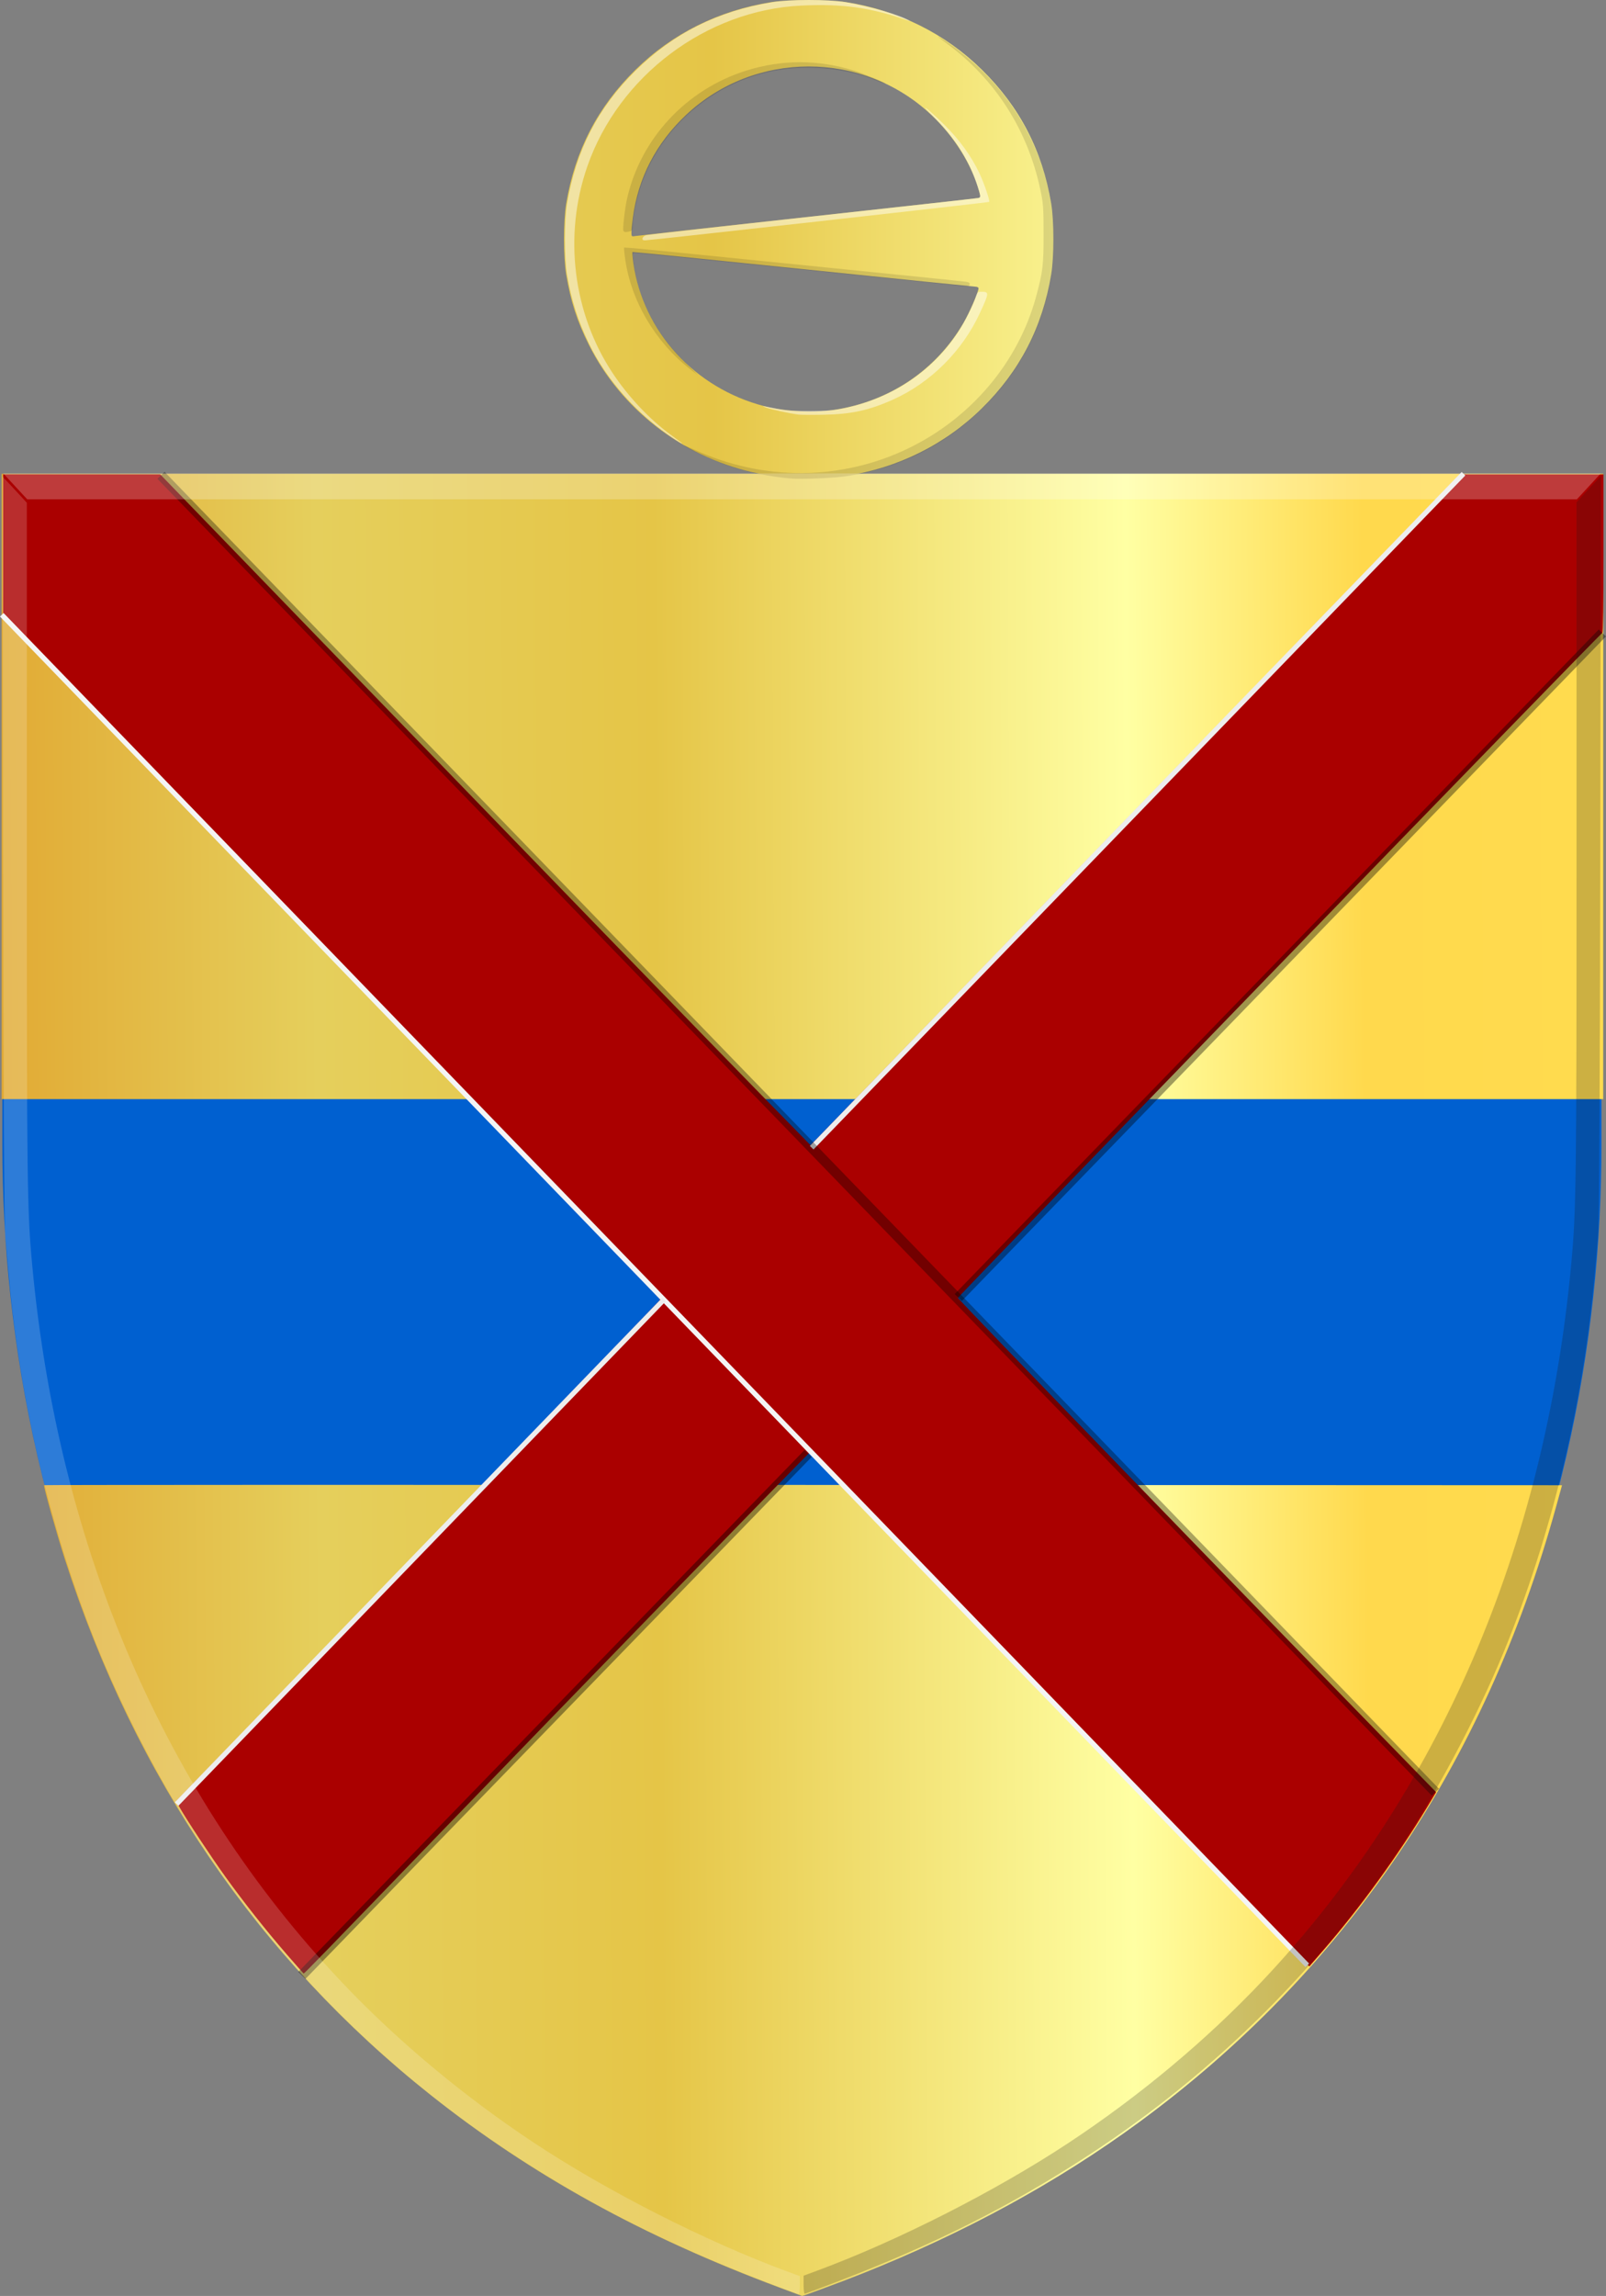
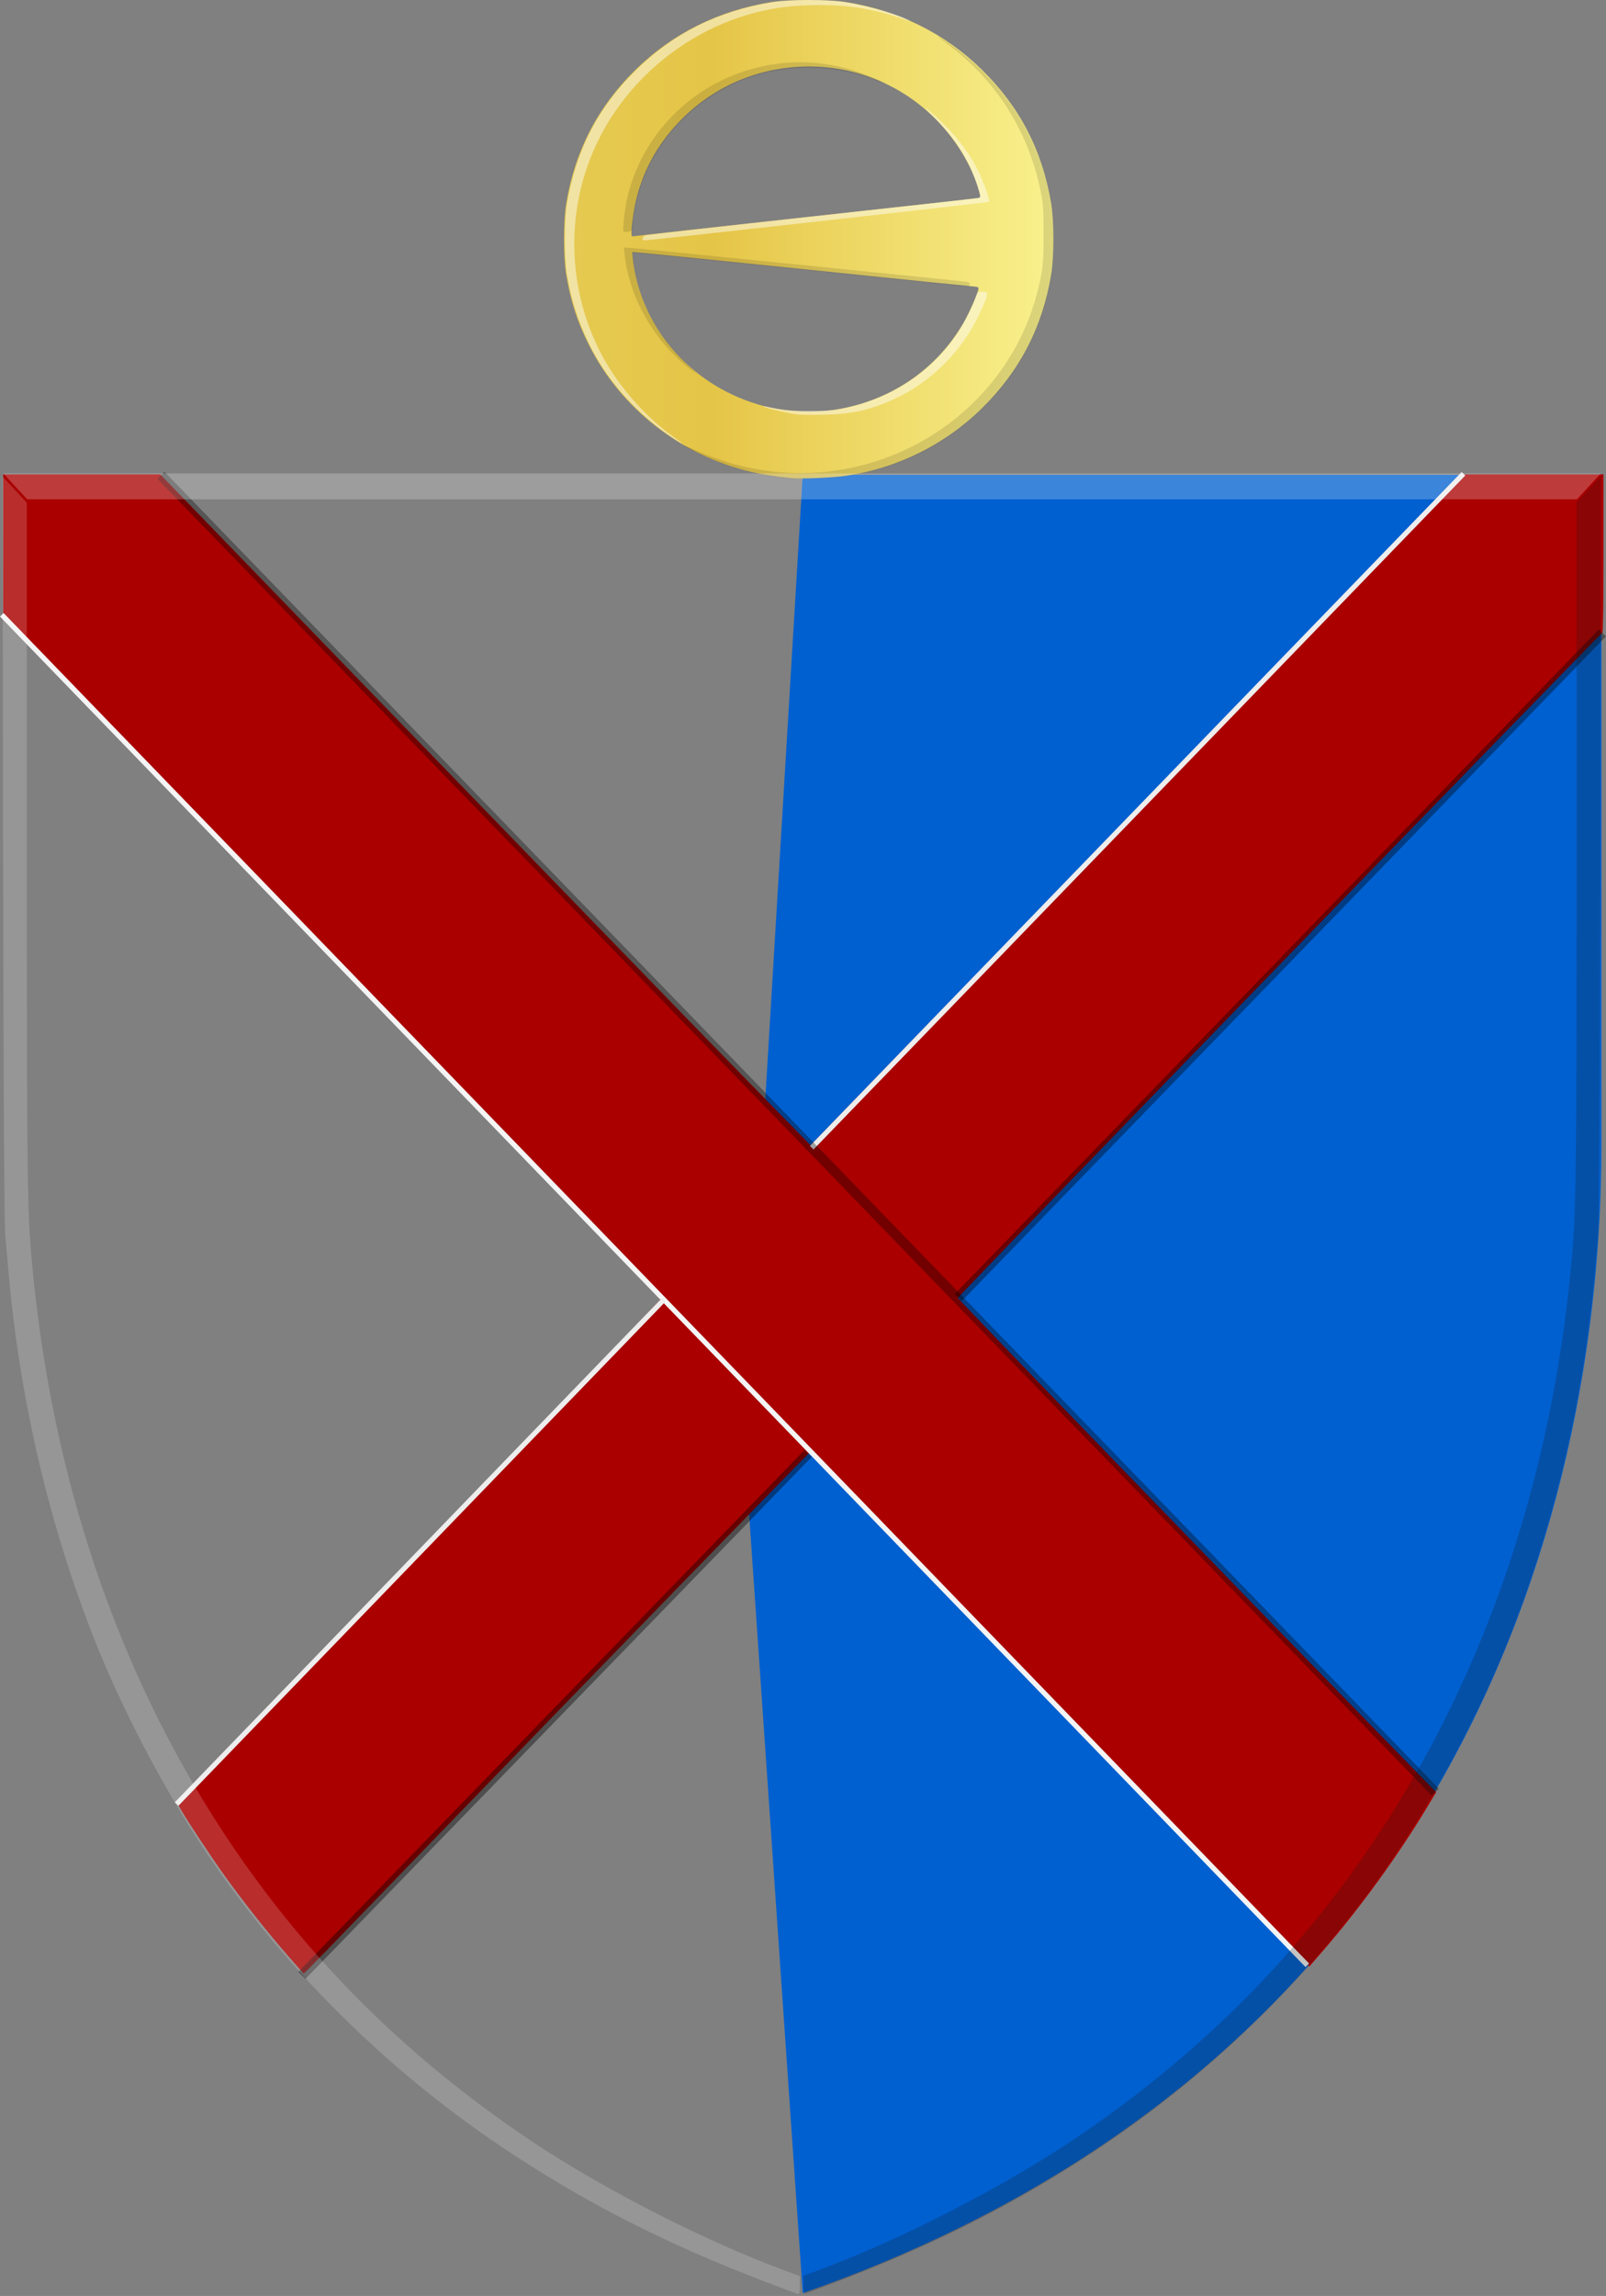
<svg xmlns="http://www.w3.org/2000/svg" xmlns:ns1="http://www.inkscape.org/namespaces/inkscape" xmlns:ns2="http://sodipodi.sourceforge.net/DTD/sodipodi-0.dtd" xmlns:xlink="http://www.w3.org/1999/xlink" width="287.562" height="410.974" id="svg4125" version="1.1" ns1:version="0.48.4 r9939" ns2:docname="Londerzeel wapen.svg">
  <rect width="100%" height="100%" fill="#808080" stroke="none" />
  <defs id="defs4127">
    <linearGradient gradientTransform="translate(53.538,-39.878)" gradientUnits="userSpaceOnUse" y2="-32.554" x2="88.641" y1="-32.554" x1="73.236" id="linearGradient6983" xlink:href="#linearGradient21651" ns1:collect="always" />
    <linearGradient gradientTransform="translate(53.538,-39.878)" gradientUnits="userSpaceOnUse" y2="-32.302" x2="70.206" y1="-32.302" x1="53.538" id="linearGradient6973" xlink:href="#linearGradient3984" ns1:collect="always" />
    <linearGradient id="linearGradient3984">
      <stop id="stop3986" offset="0" style="stop-color:#a3a3a3;stop-opacity:1;" />
      <stop id="stop3988" offset="0.143" style="stop-color:#b0b0b0;stop-opacity:1;" />
      <stop style="stop-color:#d1d1d1;stop-opacity:1;" offset="0.321" id="stop3990" />
      <stop id="stop3992" offset="0.5" style="stop-color:#bdbdbd;stop-opacity:1;" />
      <stop style="stop-color:#e5e5e5;stop-opacity:1;" offset="0.75" id="stop3994" />
      <stop id="stop3996" offset="0.875" style="stop-color:#cccccc;stop-opacity:1;" />
      <stop style="stop-color:#cccccc;stop-opacity:1;" offset="1" id="stop3998" />
    </linearGradient>
    <linearGradient gradientUnits="userSpaceOnUse" y2="447.256" x2="438.368" y1="449.399" x1="249.661" id="linearGradient5869" xlink:href="#linearGradient4070-8-2-8-8-7-0-6-5" ns1:collect="always" gradientTransform="translate(40,54.281)" />
    <linearGradient id="linearGradient21651">
      <stop style="stop-color:#cc992d;stop-opacity:1;" offset="0" id="stop21653" />
      <stop style="stop-color:#e1a832;stop-opacity:1;" offset="0.143" id="stop21655" />
      <stop id="stop21657" offset="0.321" style="stop-color:#e5cf5c;stop-opacity:1;" />
      <stop style="stop-color:#e5c547;stop-opacity:1;" offset="0.5" id="stop21659" />
      <stop id="stop21661" offset="0.75" style="stop-color:#ffffa3;stop-opacity:1;" />
      <stop style="stop-color:#ffd94d;stop-opacity:1;" offset="0.875" id="stop21663" />
      <stop id="stop21665" offset="1" style="stop-color:#ffdb4e;stop-opacity:1;" />
    </linearGradient>
    <linearGradient gradientUnits="userSpaceOnUse" y2="365.43" x2="440.023" y1="370.43" x1="178.618" id="linearGradient3953" xlink:href="#linearGradient21651" ns1:collect="always" gradientTransform="translate(40,54.281)" />
    <linearGradient id="linearGradient4070-8-2-8-8-7-0-6-5">
      <stop id="stop4072-1-2-6-4-1-4-7-9" offset="0" style="stop-color:#a3a3a3;stop-opacity:1;" />
      <stop id="stop4074-8-0-7-0-4-8-7-1" offset="0.143" style="stop-color:#b0b0b0;stop-opacity:1;" />
      <stop style="stop-color:#d1d1d1;stop-opacity:1;" offset="0.321" id="stop4076-6-1-0-3-7-5-9-8" />
      <stop id="stop4078-0-2-8-7-6-7-6-1" offset="0.5" style="stop-color:#bdbdbd;stop-opacity:1;" />
      <stop style="stop-color:#e5e5e5;stop-opacity:1;" offset="0.75" id="stop4080-2-7-1-8-8-3-4-7" />
      <stop id="stop4082-4-7-8-3-2-3-1-8" offset="0.875" style="stop-color:#cccccc;stop-opacity:1;" />
      <stop style="stop-color:#cccccc;stop-opacity:1;" offset="1" id="stop4084-9-0-3-1-3-0-9-6" />
    </linearGradient>
    <linearGradient gradientUnits="userSpaceOnUse" y2="365.301" x2="308.787" y1="363.158" x1="127.12" id="linearGradient5861" xlink:href="#linearGradient4070-8-2-8-8-7-0-6-5" ns1:collect="always" gradientTransform="translate(40,54.281)" />
    <linearGradient ns1:collect="always" xlink:href="#linearGradient21651" id="linearGradient4754" x1="136.371" y1="542.5" x2="474.657" y2="540.48" gradientUnits="userSpaceOnUse" />
    <linearGradient ns1:collect="always" xlink:href="#linearGradient21651" id="linearGradient4762" x1="155.028" y1="338.862" x2="475.494" y2="338.984" gradientUnits="userSpaceOnUse" />
  </defs>
  <ns2:namedview id="base" pagecolor="#ffffff" bordercolor="#666666" borderopacity="1.0" ns1:pageopacity="0.0" ns1:pageshadow="2" ns1:zoom="0.98994949" ns1:cx="235.12119" ns1:cy="171.38099" ns1:document-units="px" ns1:current-layer="layer1" showgrid="false" fit-margin-top="0" fit-margin-left="0" fit-margin-right="0" fit-margin-bottom="0" ns1:window-width="1600" ns1:window-height="837" ns1:window-x="-8" ns1:window-y="-8" ns1:window-maximized="1" />
  <g ns1:label="Laag 1" ns1:groupmode="layer" id="layer1" transform="translate(-187.594,-292.589)">
-     <path ns2:nodetypes="cccccc" ns1:connector-curvature="0" id="path3020-4-2" d="m 331.375,377.588 -143.362,0 0,120.005 c 0,69.127 28.868,165.601 143.362,205.458 l 10.462,-151.586 z" style="fill:#0060d0;fill-opacity:1;stroke:none" />
    <path ns2:nodetypes="cccccc" ns1:connector-curvature="0" id="path3020-7-0-4" d="m 331.328,377.589 143.011,0 0,120.005 c 0,69.127 -28.798,165.601 -143.011,205.458 L 320.892,551.466 z" style="fill:#0060d0;fill-opacity:1;stroke:none" />
-     <path style="fill:url(#linearGradient4754);fill-opacity:1;stroke:none" d="m 327.167,702.062 c -24.468,-9.132 -44.43,-20.148 -62.481,-34.48 -30.824,-24.473 -52.965,-56.903 -65.482,-95.913 -1.503,-4.686 -3.865,-13.091 -3.719,-13.235 0.054,-0.053 61.23,-0.072 135.948,-0.042 l 135.849,0.055 -1.09,3.943 c -12.728,46.052 -37.811,83.037 -74.658,110.085 -14.611,10.726 -31.163,19.765 -49.718,27.153 -3.376,1.344 -10.446,3.967 -10.605,3.935 -0.027,-0.004 -1.846,-0.681 -4.044,-1.501 z M 187.888,433.365 l 0,-55.969 143.384,0 143.384,0 0,55.969 0,55.969 -143.384,0 -143.384,0 0,-55.969 z" id="path3970" ns1:connector-curvature="0" />
-     <path style="fill:#0060d0;fill-opacity:1;stroke:none" d="m 324.217,489.089 1.016,1.057 -2.646,72.285 -0.492,0.59 -0.892,0.891 -1.862,-14.897 1.431,-59.202 z" id="path3991" ns1:connector-curvature="0" />
    <path style="fill:#aa0000;stroke:none" d="m 238.825,642.289 c -3.67,-4.239 -7.506,-9.095 -10.86,-13.746 -2.494,-3.459 -7.053,-10.359 -8.206,-12.422 l -0.638,-1.14 1.353,-1.379 c 9.613,-9.795 83.653,-86.445 85.174,-88.177 0.406,-0.462 0.329,-0.546 -15.921,-17.444 -8.981,-9.339 -35.508,-36.809 -58.949,-61.044 l -42.62,-44.064 0,-12.685 0,-12.685 14.064,0 14.064,0 24.945,25.788 c 44.264,45.76 73.547,75.969 82.625,85.236 l 8.868,9.053 1.155,-1.167 c 1.534,-1.55 58.102,-59.967 89.853,-92.789 l 25.269,-26.122 12.852,0 12.852,0 0,14.252 c 0,8.835 -0.079,14.203 -0.209,14.125 -0.172,-0.105 -115.194,118.554 -115.378,119.027 -0.08,0.205 50.404,52.391 82.351,85.127 l 3.276,3.357 -1.625,2.703 c -5.16,8.58 -12.077,18.118 -18.539,25.563 l -2.54,2.926 -1.61,-1.612 c -0.885,-0.887 -10.029,-10.336 -20.319,-20.999 -25.4,-26.32 -67.298,-69.441 -67.471,-69.441 -0.168,0 -41.622,42.665 -67.789,69.77 -18.454,19.116 -22.762,23.549 -22.884,23.549 -0.035,0 -1.45,-1.602 -3.145,-3.56 z" id="path3995" ns1:connector-curvature="0" />
    <path style="fill:none;stroke:#f4f4f4;stroke-width:0.904;stroke-linecap:butt;stroke-linejoin:miter;stroke-miterlimit:4;stroke-opacity:1;stroke-dasharray:none" d="M 187.914,402.636 421.671,644.376" id="path3997" ns1:connector-curvature="0" />
    <path style="fill:none;stroke:#ededed;stroke-width:0.904;stroke-linecap:butt;stroke-linejoin:miter;stroke-miterlimit:4;stroke-opacity:1;stroke-dasharray:none" d="M 332.933,498.029 449.639,377.384" id="path3999" ns1:connector-curvature="0" />
    <path style="fill:none;stroke:#ededed;stroke-width:0.904;stroke-linecap:butt;stroke-linejoin:miter;stroke-miterlimit:4;stroke-opacity:1;stroke-dasharray:none" d="m 306.472,525.222 -87.256,90.29" id="path4001" ns1:connector-curvature="0" ns2:nodetypes="cc" />
    <path style="fill:none;stroke:#000000;stroke-width:1.786;stroke-linecap:butt;stroke-linejoin:miter;stroke-miterlimit:4;stroke-opacity:0.33;stroke-dasharray:none" d="M 216.418,377.673 444.607,613.394" id="path4003" ns1:connector-curvature="0" />
    <path style="fill:none;stroke:#000000;stroke-width:1.786;stroke-linecap:butt;stroke-linejoin:miter;stroke-miterlimit:4;stroke-opacity:0.392;stroke-dasharray:none" d="m 241.651,646.183 90.646,-93.432" id="path4005" ns1:connector-curvature="0" />
    <path style="fill:none;stroke:#000000;stroke-width:1.786;stroke-linecap:butt;stroke-linejoin:miter;stroke-miterlimit:4;stroke-opacity:0.373;stroke-dasharray:none" d="M 474.502,405.89 359.177,524.847" id="path4007" ns1:connector-curvature="0" />
    <path style="fill:url(#linearGradient4762);fill-opacity:1;stroke:none" d="m 329.4,378.186 c -2.882,-0.277 -5.157,-0.623 -7.214,-1.099 -12.583,-2.909 -23.432,-11.372 -29.118,-22.712 -2.125,-4.239 -3.292,-7.845 -4.091,-12.645 -0.523,-3.145 -0.523,-9.56 0,-12.705 1.571,-9.441 5.629,-17.283 12.378,-23.921 6.62,-6.512 14.918,-10.641 24.391,-12.138 3.175,-0.502 10.126,-0.502 13.301,0 9.472,1.497 17.77,5.627 24.391,12.138 6.749,6.638 10.807,14.48 12.378,23.921 0.523,3.145 0.523,9.56 0,12.705 -1.571,9.441 -5.629,17.283 -12.378,23.921 -6.62,6.511 -15.128,10.742 -24.348,12.109 -2.269,0.336 -7.999,0.588 -9.69,0.426 z m 7.547,-12.231 c 9.905,-1.499 18.254,-7.111 23.172,-15.576 1.063,-1.829 2.688,-5.57 2.686,-6.184 -4.8e-4,-0.151 -0.225,-0.278 -0.5,-0.284 -0.275,-0.004 -14.183,-1.42 -30.908,-3.144 -16.724,-1.724 -30.468,-3.103 -30.541,-3.065 -0.073,0.038 -0.011,0.936 0.141,1.994 1.74,12.257 11.013,22.378 23.451,25.598 3.682,0.953 8.782,1.223 12.498,0.66 z m -4.772,-34.526 c 16.541,-1.81 30.291,-3.338 30.555,-3.394 0.46,-0.099 0.468,-0.147 0.196,-1.145 -1.316,-4.835 -4.447,-9.847 -8.588,-13.747 -12.256,-11.542 -31.627,-11.542 -43.882,0 -5.406,5.092 -8.614,11.298 -9.557,18.49 -0.133,1.013 -0.242,2.176 -0.242,2.584 0,0.715 0.025,0.738 0.721,0.622 0.397,-0.066 14.255,-1.601 30.797,-3.411 z" id="path4050" ns1:connector-curvature="0" />
    <path style="fill:#ffffff;fill-opacity:0.476;stroke:none" d="m 308.473,371.257 c -6.613,-4.298 -12.266,-10.607 -15.45,-17.241 -1.97,-4.104 -3.098,-7.646 -3.876,-12.167 -0.517,-3.005 -0.517,-9.901 0,-12.906 1.639,-9.52 5.544,-17.082 12.226,-23.677 6.813,-6.724 14.744,-10.695 24.535,-12.285 3.199,-0.519 9.897,-0.519 13.095,0 3.914,0.636 9.949,2.36 11.3,3.228 0.287,0.184 0.27,0.198 -0.091,0.072 -6.715,-2.346 -11.692,-3.046 -19.126,-2.692 -17.034,0.811 -32.694,12.575 -38.332,28.798 -4.299,12.37 -2.576,26.3 4.583,37.058 2.804,4.214 6.596,8.228 10.379,10.99 2.04,1.489 2.11,1.544 1.965,1.544 -0.054,0 -0.597,-0.325 -1.208,-0.722 z m 22.096,-4.454 c -1.58,-0.195 -5.021,-0.943 -5.882,-1.278 -0.488,-0.19 -0.638,-0.295 -0.333,-0.233 4.063,0.824 4.49,0.869 8.212,0.86 3.16,-0.006 4.319,-0.101 6.215,-0.5 8.498,-1.792 15.604,-6.494 20.233,-13.388 1.209,-1.801 2.863,-5.062 3.305,-6.52 0.243,-0.8 0.366,-0.928 0.894,-0.928 1.542,0 1.538,0.098 -0.155,3.78 -3.124,6.795 -8.806,12.472 -15.51,15.496 -4.298,1.939 -7.483,2.64 -12.43,2.735 -2.075,0.04 -4.123,0.029 -4.55,-0.024 z m -27.925,-31.566 c 0.04,-0.208 0.323,-0.453 0.627,-0.544 0.304,-0.091 13.687,-1.599 29.74,-3.352 16.053,-1.753 29.413,-3.236 29.69,-3.295 0.569,-0.122 0.551,-0.318 -0.231,-2.617 -1.518,-4.462 -4.045,-8.359 -7.808,-12.042 -1.104,-1.081 -1.659,-1.727 -1.231,-1.435 0.427,0.291 1.882,1.619 3.233,2.951 2.704,2.666 4.835,5.607 6.286,8.677 0.888,1.879 1.936,4.966 1.749,5.151 -0.109,0.108 -60.741,6.883 -61.613,6.884 -0.37,4.5e-4 -0.495,-0.106 -0.442,-0.378 z" id="path4072" ns1:connector-curvature="0" />
    <path style="fill:#000000;fill-opacity:0.118;stroke:none" d="m 329.188,378.252 c -3.827,-0.304 -8.295,-1.259 -11.875,-2.538 -2.083,-0.745 -6.518,-2.792 -7.214,-3.331 -0.244,-0.189 0.605,0.137 1.887,0.724 12.225,5.601 26.131,5.538 38.066,-0.173 11.357,-5.434 19.823,-15.424 23.045,-27.192 1.219,-4.453 1.364,-5.657 1.356,-11.275 -0.006,-4.873 -0.052,-5.463 -0.612,-8.071 -2.28,-10.61 -8.043,-19.601 -16.634,-25.951 -1.937,-1.432 -2.101,-1.591 -0.939,-0.914 1.803,1.051 5.242,3.801 7.335,5.867 6.549,6.462 10.72,14.549 12.226,23.703 0.529,3.213 0.525,9.584 -0.008,12.815 -1.532,9.299 -5.555,17.089 -12.22,23.667 -6.752,6.664 -14.873,10.748 -24.341,12.242 -2.16,0.341 -8.031,0.591 -10.071,0.429 z m -18.089,-19.631 c -6.192,-4.856 -10.49,-12.147 -11.558,-19.605 -0.159,-1.112 -0.246,-2.06 -0.192,-2.106 0.054,-0.046 2.844,0.195 6.201,0.536 3.357,0.341 16.941,1.709 30.186,3.039 13.245,1.33 24.413,2.472 24.818,2.538 0.538,0.088 0.716,0.22 0.663,0.491 -0.052,0.266 -0.261,0.355 -0.735,0.316 -0.364,-0.03 -13.697,-1.386 -29.628,-3.013 -15.931,-1.627 -29.203,-2.957 -29.493,-2.957 -0.516,4.8e-4 -0.525,0.032 -0.377,1.37 0.735,6.64 3.874,12.883 9.03,17.963 1.437,1.416 2.594,2.571 2.571,2.567 -0.023,-0.004 -0.691,-0.517 -1.485,-1.139 z M 299.224,333.92 c -0.18,-0.287 0.256,-4.096 0.677,-5.909 2.481,-10.704 10.59,-19.393 21.24,-22.76 6.442,-2.037 12.962,-2.035 19.477,0.007 1.627,0.51 5.609,2.17 5.488,2.289 -0.043,0.043 -0.815,-0.227 -1.714,-0.6 -5.312,-2.203 -12.505,-2.829 -18.534,-1.614 -10.818,2.181 -20.033,10.22 -23.495,20.497 -0.818,2.427 -1.473,5.598 -1.474,7.133 0,0.753 -0.085,0.928 -0.5,1.038 -0.714,0.189 -1.009,0.169 -1.164,-0.08 z" id="path4094" ns1:connector-curvature="0" />
    <path ns1:connector-curvature="0" id="path3897-9" d="m 324.435,700.953 c -17.236,-6.62 -30.873,-13.5 -44.824,-22.617 -22.584,-14.757 -42.109,-34.211 -56.488,-56.28 -6.913,-10.611 -13.92,-24.145 -18.562,-35.851 -8.116,-20.47 -13.407,-42.974 -15.406,-65.534 -0.165,-1.861 -0.435,-4.907 -0.601,-6.768 -0.207,-2.328 -0.334,-24.074 -0.406,-69.695 l -0.105,-66.311 1.17,1.237 c 0.644,0.68 1.624,1.735 2.178,2.344 l 1.008,1.107 0,61.253 c 0,61.147 0.056,65.458 0.969,75.27 4.709,50.602 23.829,94.896 55.337,128.196 9.97,10.537 21.903,20.508 34.562,28.88 13.073,8.646 30.689,17.599 45.162,22.953 l 2.369,0.876 0,1.627 c 0,0.895 -0.09,1.621 -0.202,1.613 -0.112,-0.007 -2.884,-1.043 -6.162,-2.302 z" style="fill:#ffffff;fill-opacity:0.179" />
    <path ns1:connector-curvature="0" id="path3897-5-4" d="m 337.845,700.875 c 17.236,-6.62 30.873,-13.5 44.824,-22.617 22.584,-14.757 42.109,-34.21 56.488,-56.28 6.913,-10.611 13.92,-24.145 18.562,-35.851 8.116,-20.47 13.407,-42.974 15.406,-65.534 0.165,-1.861 0.435,-4.907 0.601,-6.768 0.207,-2.328 0.334,-24.074 0.406,-69.694 l 0.105,-66.311 -1.17,1.237 c -0.644,0.68 -1.624,1.735 -2.178,2.344 l -1.008,1.107 0,61.253 c 0,61.147 -0.056,65.458 -0.969,75.271 -4.709,50.602 -23.829,94.896 -55.337,128.196 -9.97,10.537 -21.903,20.508 -34.562,28.88 -13.073,8.646 -30.689,17.599 -45.162,22.953 l -2.369,0.876 0,1.627 c 0,0.895 0.09,1.621 0.202,1.613 0.112,-0.007 2.884,-1.043 6.162,-2.302 z" style="fill:#1a1a1a;fill-opacity:0.222" />
    <path ns1:connector-curvature="0" id="path4020-8" d="m 188.167,377.328 4.294,4.633 277.487,0 4.279,-4.633 z" style="fill:#ffffff;fill-opacity:0.231;stroke:none" />
  </g>
</svg>